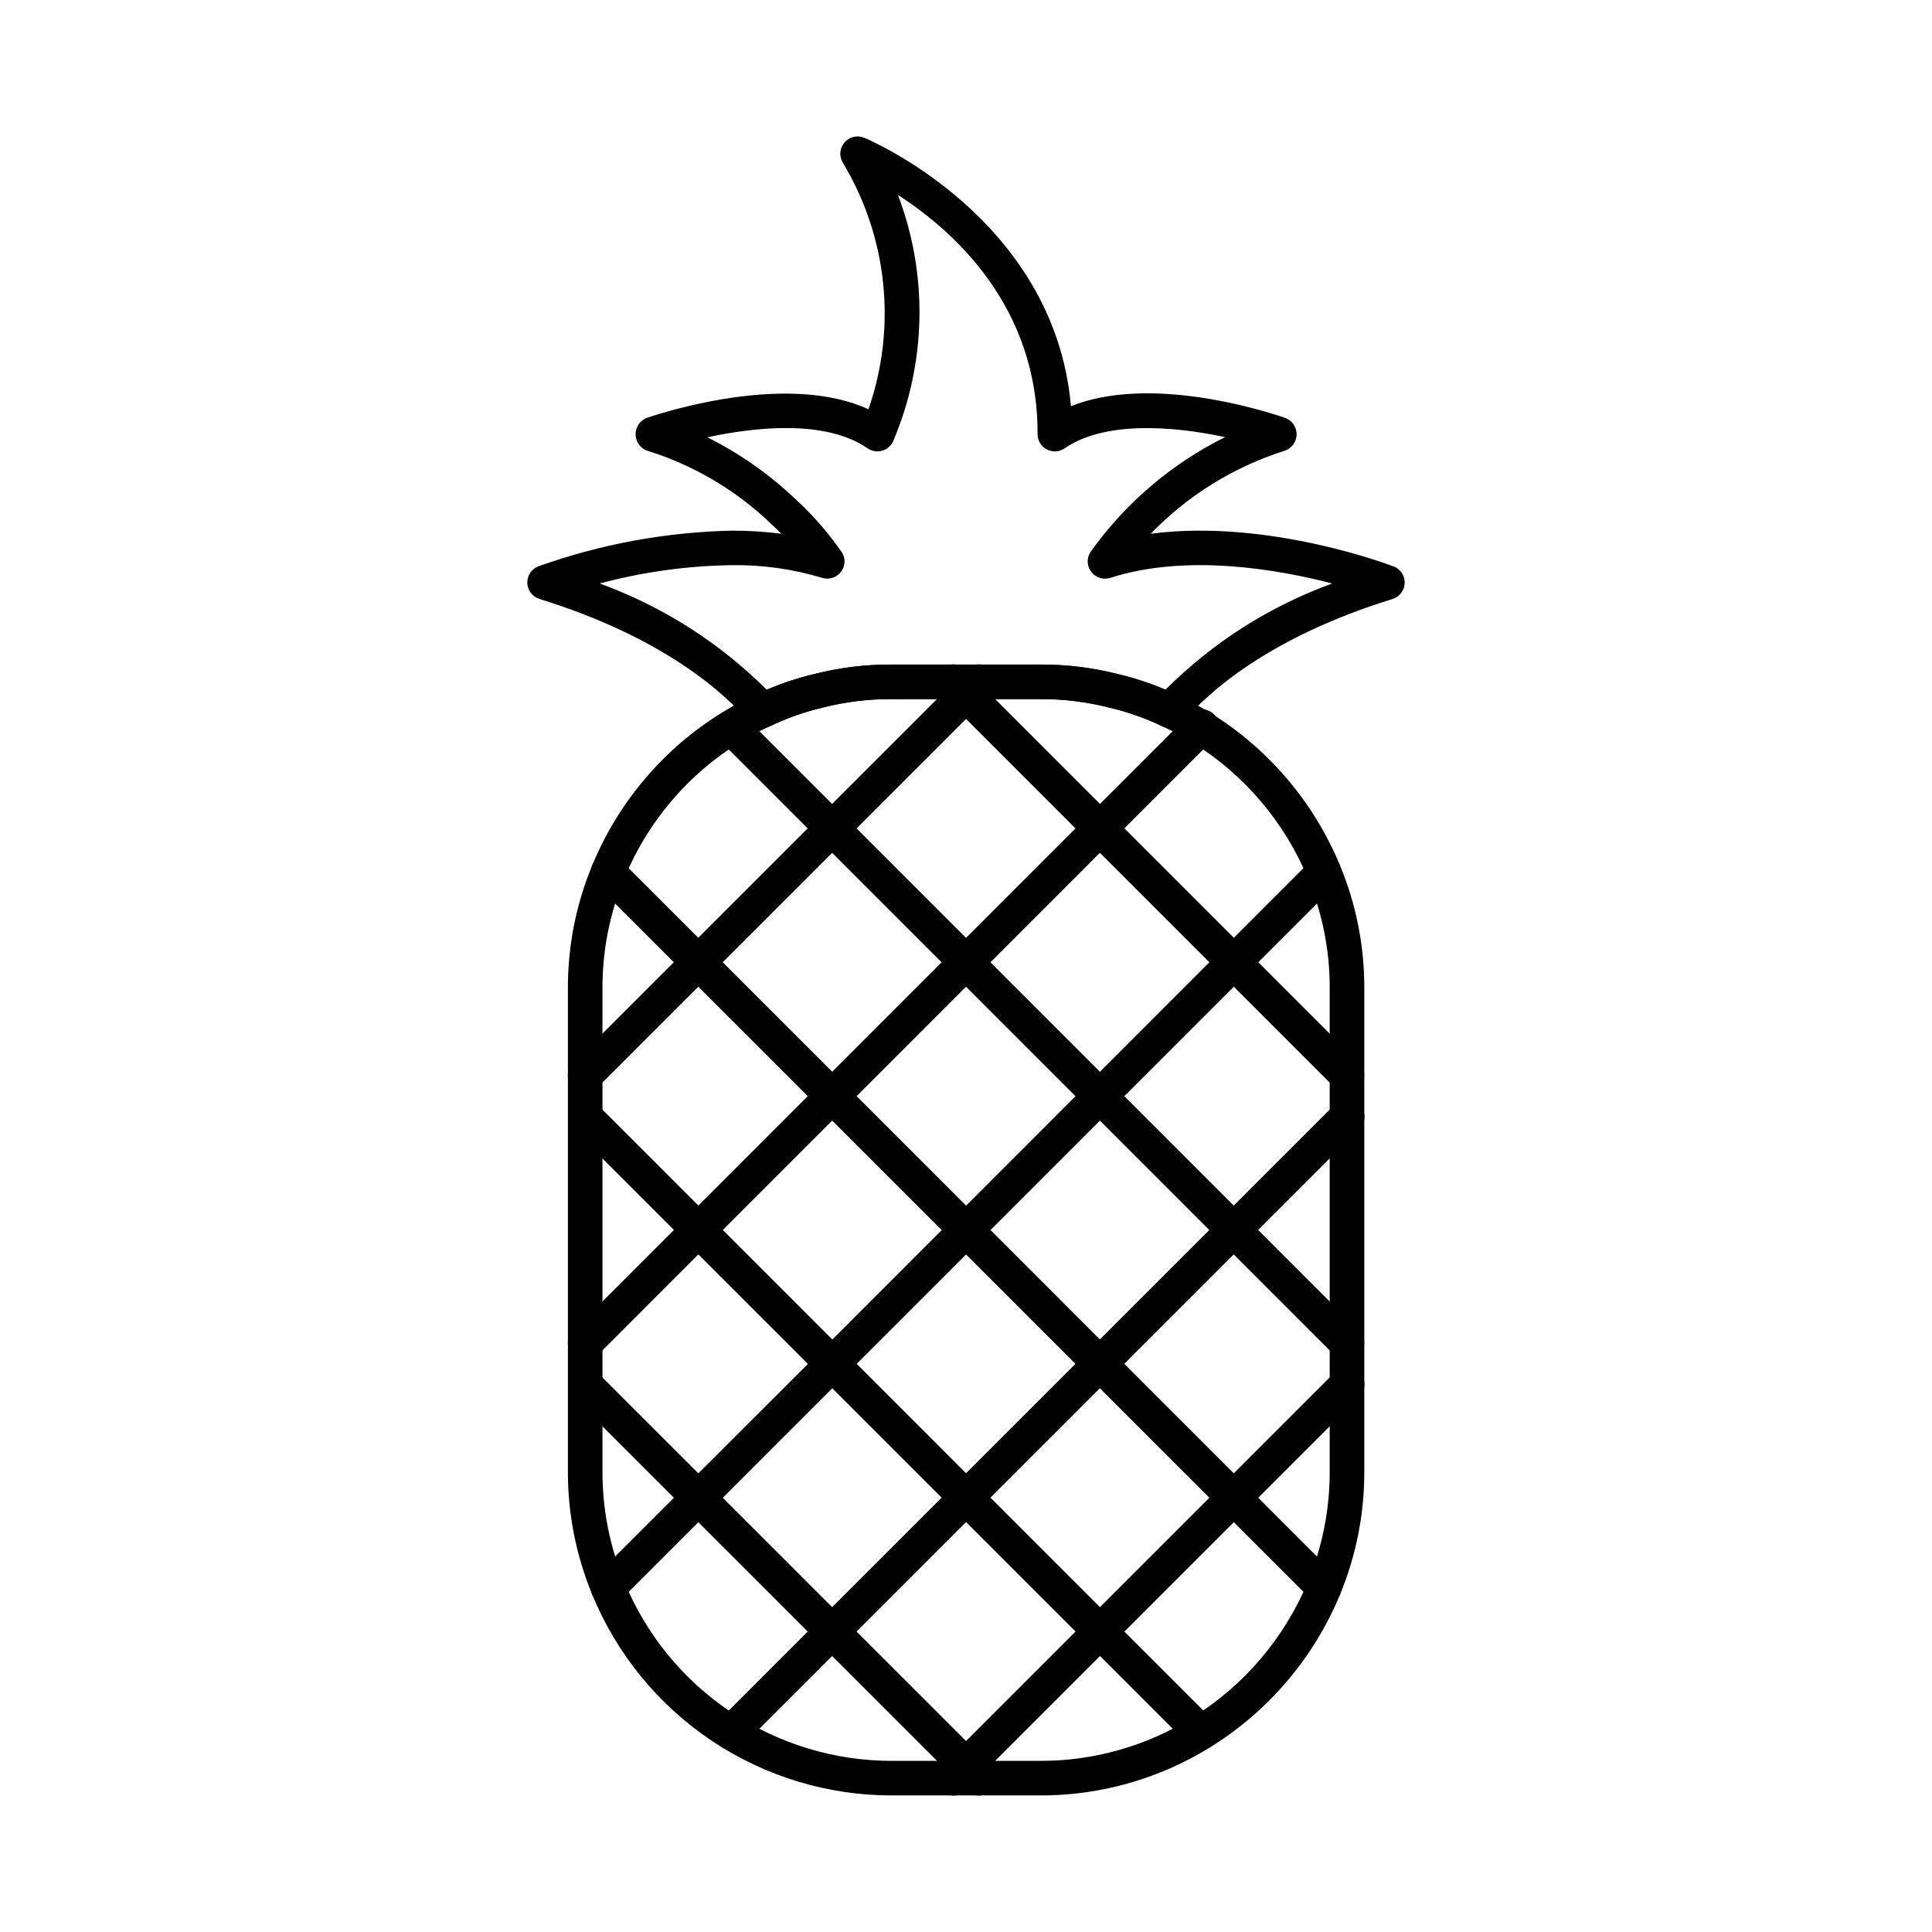
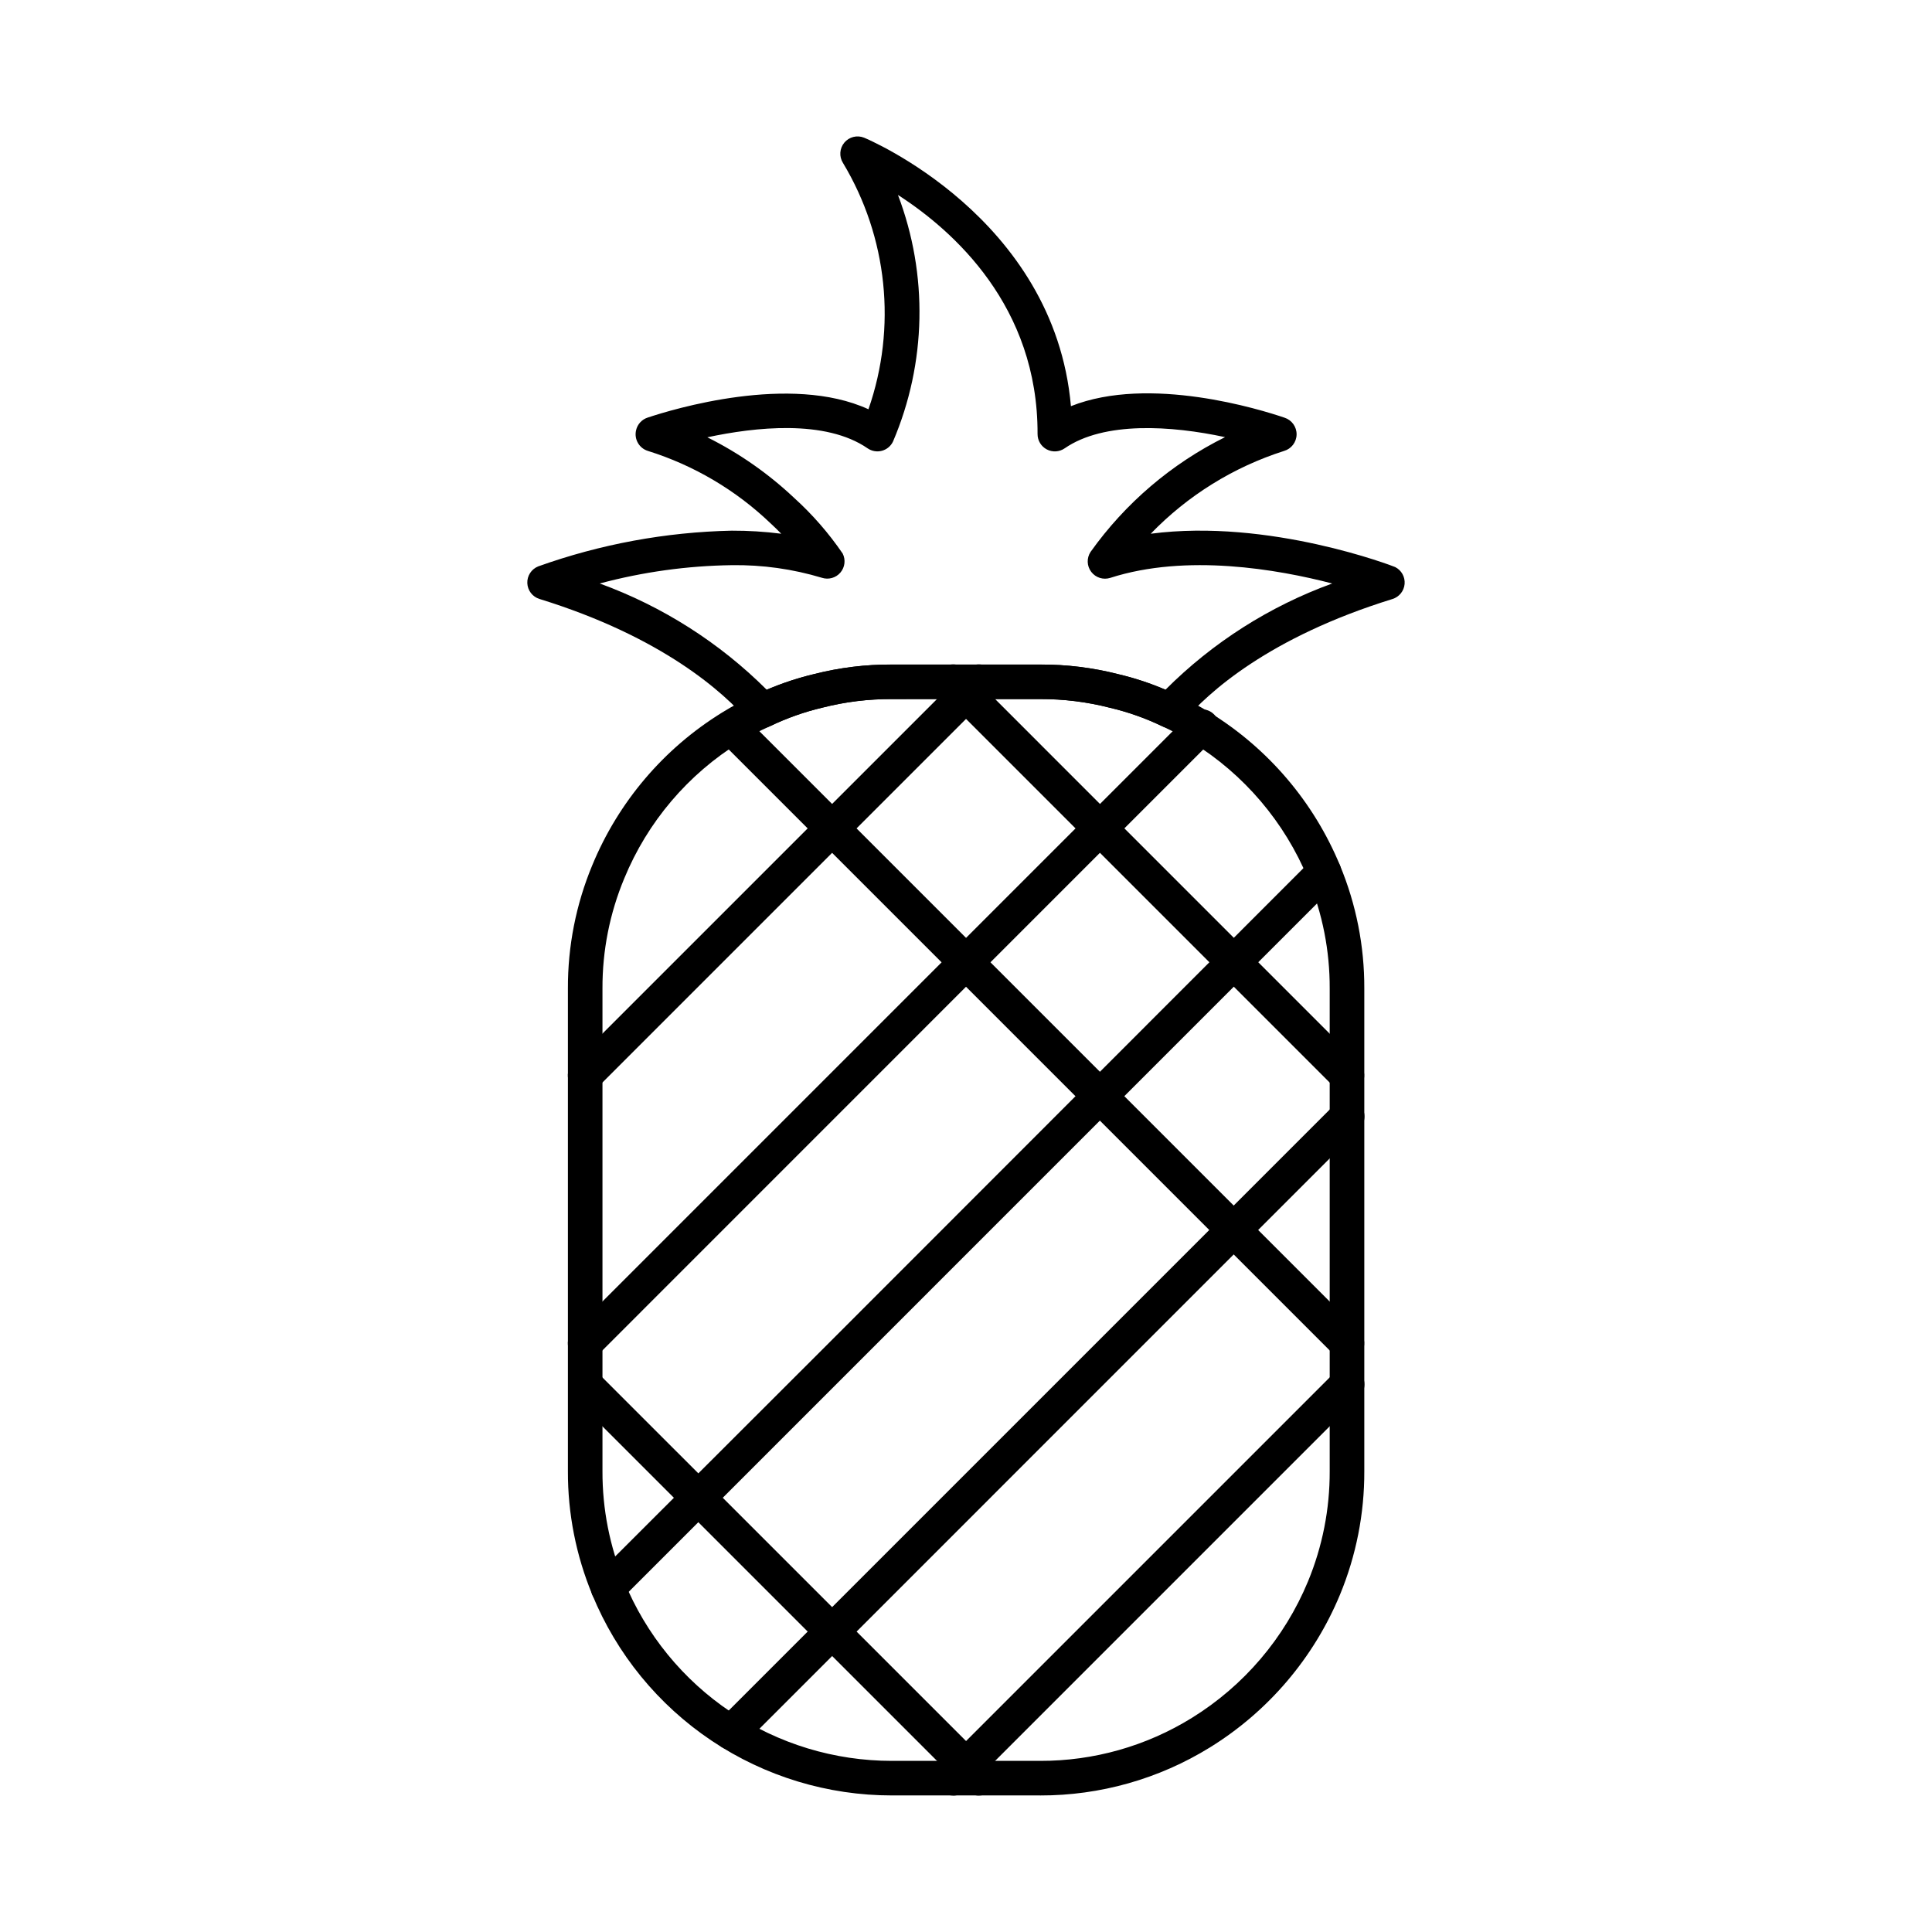
<svg xmlns="http://www.w3.org/2000/svg" fill="#000000" width="800px" height="800px" version="1.1" viewBox="144 144 512 512">
  <g>
    <path d="m500.96 433.57c-1.215 0-2.379-0.484-3.238-1.34l-104.34-104.34h0.004c-1.789-1.789-1.789-4.691 0-6.481 1.789-1.785 4.691-1.785 6.481 0.004l104.33 104.34c1.309 1.309 1.703 3.277 0.992 4.988-0.707 1.711-2.379 2.828-4.231 2.828z" />
    <path d="m500.96 504.56c-1.215 0-2.379-0.484-3.238-1.344l-163.22-163.22c-1.738-1.797-1.711-4.656 0.055-6.422s4.625-1.789 6.422-0.055l163.22 163.22c1.309 1.312 1.703 3.281 0.992 4.992-0.707 1.711-2.379 2.828-4.231 2.828z" />
-     <path d="m494.87 569.4c-1.215 0-2.379-0.484-3.238-1.344l-189.72-189.71c-1.789-1.789-1.789-4.691 0-6.481 1.793-1.789 4.691-1.789 6.484 0l189.71 189.72c1.309 1.312 1.699 3.281 0.992 4.992-0.711 1.711-2.379 2.828-4.231 2.828z" />
-     <path d="m462.29 607.72c-1.215 0.004-2.379-0.48-3.238-1.336l-163.23-163.21c-1.734-1.797-1.711-4.652 0.055-6.422 1.77-1.766 4.625-1.789 6.422-0.055l163.19 163.2c1.312 1.309 1.703 3.277 0.992 4.988-0.707 1.715-2.375 2.828-4.231 2.828z" />
    <path d="m403.4 619.84c-1.215 0-2.383-0.484-3.238-1.344l-104.34-104.33c-1.734-1.797-1.711-4.656 0.055-6.422 1.77-1.766 4.625-1.793 6.422-0.055l104.34 104.33c1.309 1.312 1.699 3.281 0.992 4.992-0.711 1.711-2.379 2.828-4.231 2.828z" />
    <path d="m396.63 619.84c-1.852 0-3.523-1.117-4.231-2.828-0.711-1.711-0.316-3.68 0.992-4.992l104.32-104.32c0.852-0.883 2.023-1.391 3.254-1.402 1.227-0.012 2.41 0.469 3.281 1.336 0.867 0.867 1.352 2.047 1.344 3.277-0.008 1.227-0.512 2.402-1.395 3.258l-104.34 104.34 0.004-0.004c-0.859 0.859-2.023 1.344-3.238 1.344z" />
    <path d="m337.76 607.72c-1.852 0-3.519-1.113-4.231-2.828-0.707-1.711-0.316-3.68 0.996-4.988l163.2-163.2c0.855-0.883 2.027-1.387 3.254-1.398 1.23-0.012 2.41 0.473 3.281 1.344 0.867 0.867 1.352 2.047 1.34 3.277-0.012 1.227-0.516 2.398-1.398 3.254l-163.2 163.21c-0.859 0.855-2.023 1.34-3.238 1.336z" />
    <path d="m305.15 569.4c-1.852 0-3.523-1.117-4.231-2.832-0.707-1.711-0.312-3.684 1-4.992l59.422-59.355 130.29-130.36c1.789-1.789 4.691-1.789 6.481 0 1.789 1.789 1.789 4.691 0 6.481l-189.71 189.72c-0.863 0.859-2.027 1.34-3.246 1.34z" />
    <path d="m299.06 504.56c-1.852 0-3.523-1.117-4.231-2.828s-0.316-3.68 0.992-4.992l163.21-163.21c0.836-0.953 2.027-1.52 3.297-1.562 1.266-0.043 2.496 0.441 3.391 1.34 0.898 0.895 1.383 2.125 1.34 3.391-0.043 1.27-0.609 2.461-1.566 3.297l-163.19 163.22c-0.859 0.859-2.023 1.344-3.238 1.344z" />
    <path d="m299.06 433.57c-1.852 0-3.523-1.117-4.231-2.828-0.707-1.711-0.316-3.68 0.992-4.988l104.34-104.34c1.785-1.789 4.688-1.789 6.477-0.004 1.789 1.789 1.793 4.691 0.004 6.481l-104.34 104.34c-0.859 0.855-2.023 1.34-3.238 1.34z" />
    <path d="m419.65 619.81h-39.238c-17.035 0.016-33.688-5.039-47.84-14.52-14.152-9.484-25.164-22.961-31.629-38.723-4.285-10.355-6.477-21.457-6.441-32.664v-127.95c-0.039-11.199 2.152-22.297 6.449-32.637 6.91-16.777 18.941-30.941 34.383-40.465 2.848-1.777 5.816-3.356 8.887-4.715 4.965-2.383 10.176-4.227 15.535-5.496 6.75-1.719 13.691-2.566 20.656-2.523h39.238c6.973-0.031 13.918 0.824 20.676 2.547 5.418 1.277 10.68 3.144 15.695 5.566 2.961 1.363 5.84 2.906 8.617 4.613 15.469 9.539 27.535 23.715 34.477 40.508 4.293 10.336 6.481 21.422 6.438 32.609v127.95c0.035 11.215-2.156 22.328-6.441 32.691-6.957 16.773-19.012 30.934-34.457 40.477-13.52 8.359-29.109 12.77-45.004 12.738zm-39.238-290.54c-6.219-0.039-12.418 0.719-18.445 2.258-4.805 1.133-9.477 2.789-13.926 4.93-2.738 1.215-5.383 2.621-7.926 4.207-13.785 8.508-24.527 21.16-30.684 36.145-3.848 9.234-5.805 19.141-5.769 29.145v127.95c-0.031 10.008 1.922 19.926 5.75 29.176 5.773 14.082 15.609 26.125 28.25 34.594 12.645 8.473 27.523 12.988 42.742 12.977h39.238-0.004c14.199 0.035 28.121-3.906 40.191-11.375 13.812-8.527 24.594-21.184 30.805-36.184 3.828-9.254 5.781-19.172 5.75-29.188v-127.95c0.039-9.988-1.914-19.883-5.742-29.105-6.203-15-16.977-27.664-30.789-36.184-2.492-1.535-5.078-2.922-7.734-4.144-4.477-2.164-9.176-3.828-14.016-4.965-6.031-1.547-12.238-2.316-18.465-2.293z" />
    <path d="m346.05 336.92c-1.336 0-2.602-0.578-3.473-1.59-6.762-7.844-22.973-22.508-55.605-32.598h-0.004c-1.852-0.57-3.144-2.25-3.223-4.191-0.078-1.938 1.074-3.715 2.875-4.438 16.48-5.894 33.801-9.094 51.297-9.469 4.387-0.016 8.773 0.258 13.125 0.812-0.891-0.918-1.852-1.852-2.887-2.809v0.004c-9.195-8.785-20.293-15.332-32.426-19.133-2.344-0.707-3.727-3.117-3.16-5.496 0.359-1.582 1.531-2.856 3.074-3.348 6.562-2.188 37.789-11.715 58.508-2.203 7.555-21.688 5.074-45.613-6.762-65.293-1.051-1.68-0.902-3.848 0.367-5.371 1.273-1.523 3.383-2.051 5.223-1.312 0.527 0.211 50.438 20.969 54.828 71.156 20.84-8.293 50.336 0.918 56.605 3.051 1.93 0.621 3.231 2.43 3.199 4.461-0.031 2.027-1.387 3.797-3.336 4.356-13.406 4.277-25.543 11.816-35.32 21.938 31.41-4.121 64.457 8.664 64.781 8.832 1.668 0.84 2.656 2.609 2.5 4.473-0.156 1.859-1.426 3.438-3.207 3.992-32.754 10.125-48.848 24.734-55.523 32.578h-0.004c-1.355 1.59-3.617 2.062-5.496 1.145-4.441-2.141-9.102-3.789-13.902-4.914-6.031-1.547-12.238-2.316-18.465-2.293h-39.223c-6.219-0.035-12.418 0.723-18.445 2.262-4.805 1.133-9.477 2.785-13.926 4.93-0.625 0.305-1.305 0.465-1.996 0.469zm-43.113-38.289c16.621 6.055 31.723 15.664 44.25 28.152 4.07-1.734 8.273-3.125 12.574-4.152 6.75-1.719 13.691-2.566 20.656-2.523h39.238c6.973-0.035 13.918 0.82 20.676 2.547 4.289 1.008 8.48 2.391 12.535 4.121 12.488-12.508 27.57-22.113 44.184-28.145-14.488-3.769-38.641-7.973-58.809-1.492-1.848 0.594-3.871-0.039-5.047-1.586-1.18-1.543-1.254-3.66-0.188-5.285 9.199-12.918 21.441-23.367 35.645-30.422-14.199-3.055-32.062-4.246-42.508 2.969-1.402 0.969-3.231 1.078-4.738 0.281-1.508-0.797-2.449-2.363-2.441-4.07 0.125-33.895-22.297-53.891-36.992-63.359h-0.004c8.035 21.129 7.566 44.547-1.309 65.34-0.574 1.211-1.652 2.109-2.949 2.457-1.293 0.348-2.676 0.109-3.781-0.648-11.195-7.723-29.875-5.629-42.48-2.926 8.402 4.188 16.141 9.59 22.973 16.027 4.871 4.406 9.203 9.371 12.906 14.797 0.824 1.648 0.582 3.629-0.617 5.031-1.199 1.398-3.125 1.941-4.879 1.379-7.746-2.336-15.809-3.465-23.898-3.348-11.82 0.164-23.578 1.793-34.996 4.856z" />
  </g>
</svg>